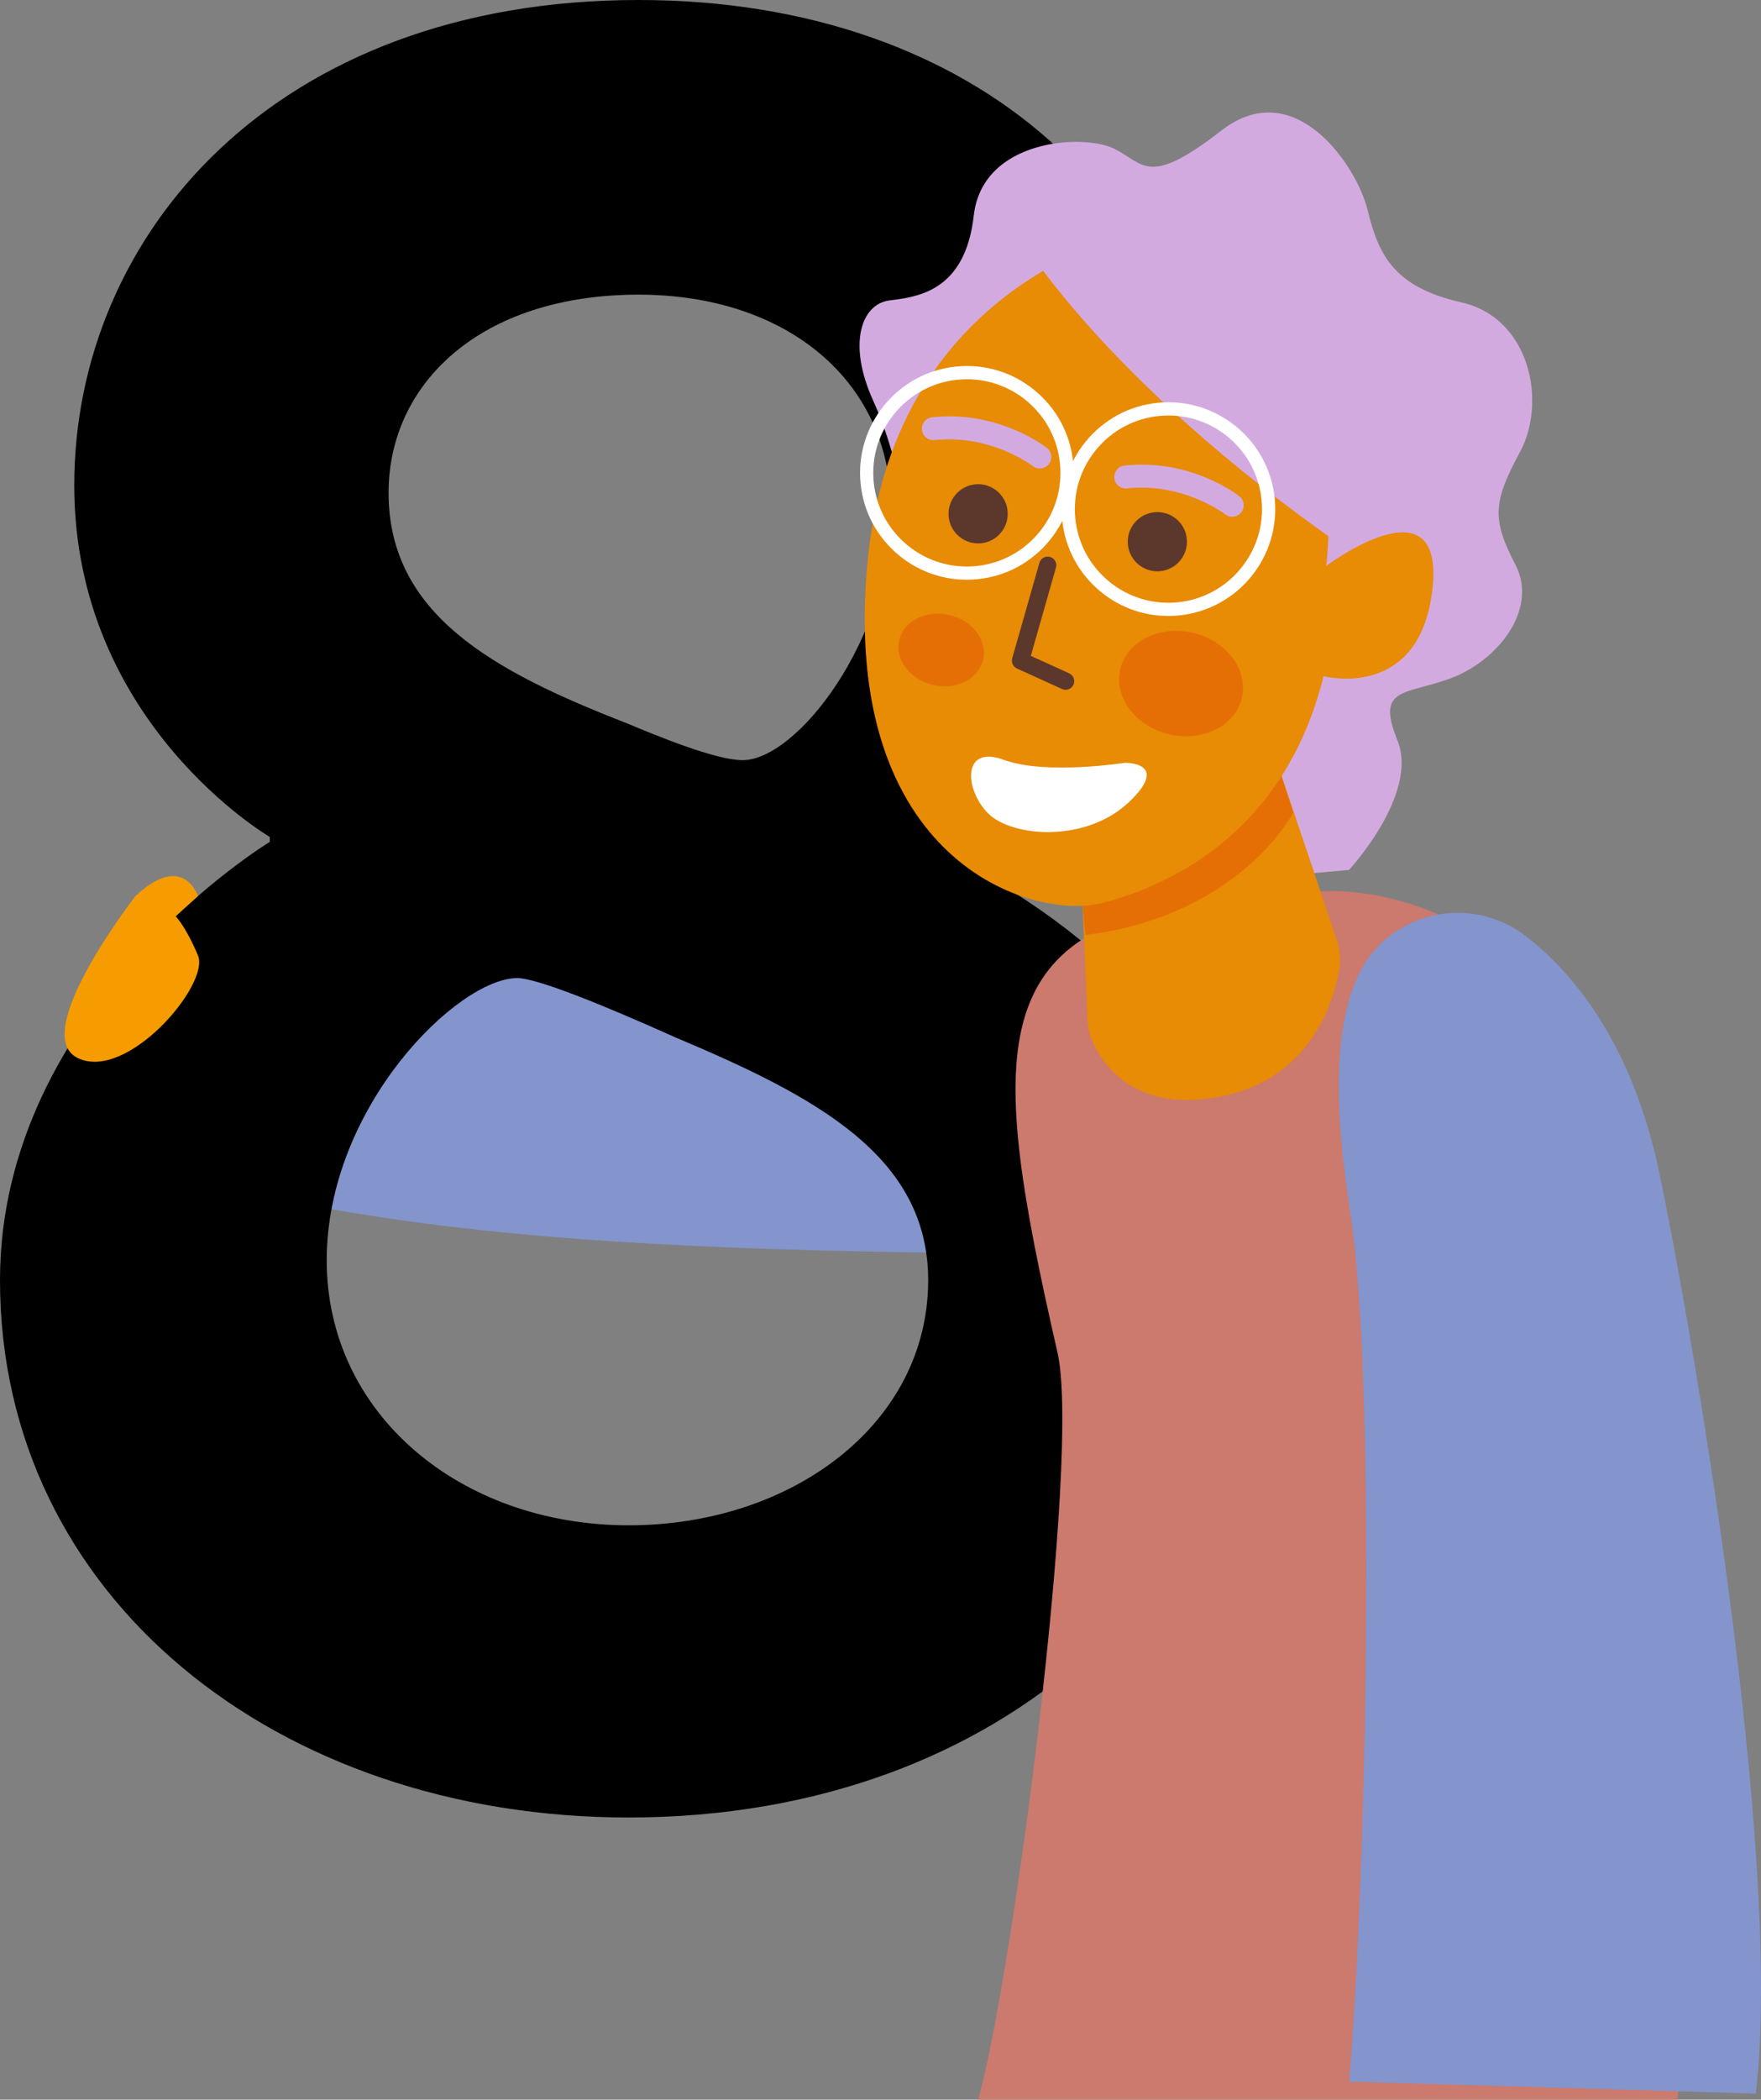
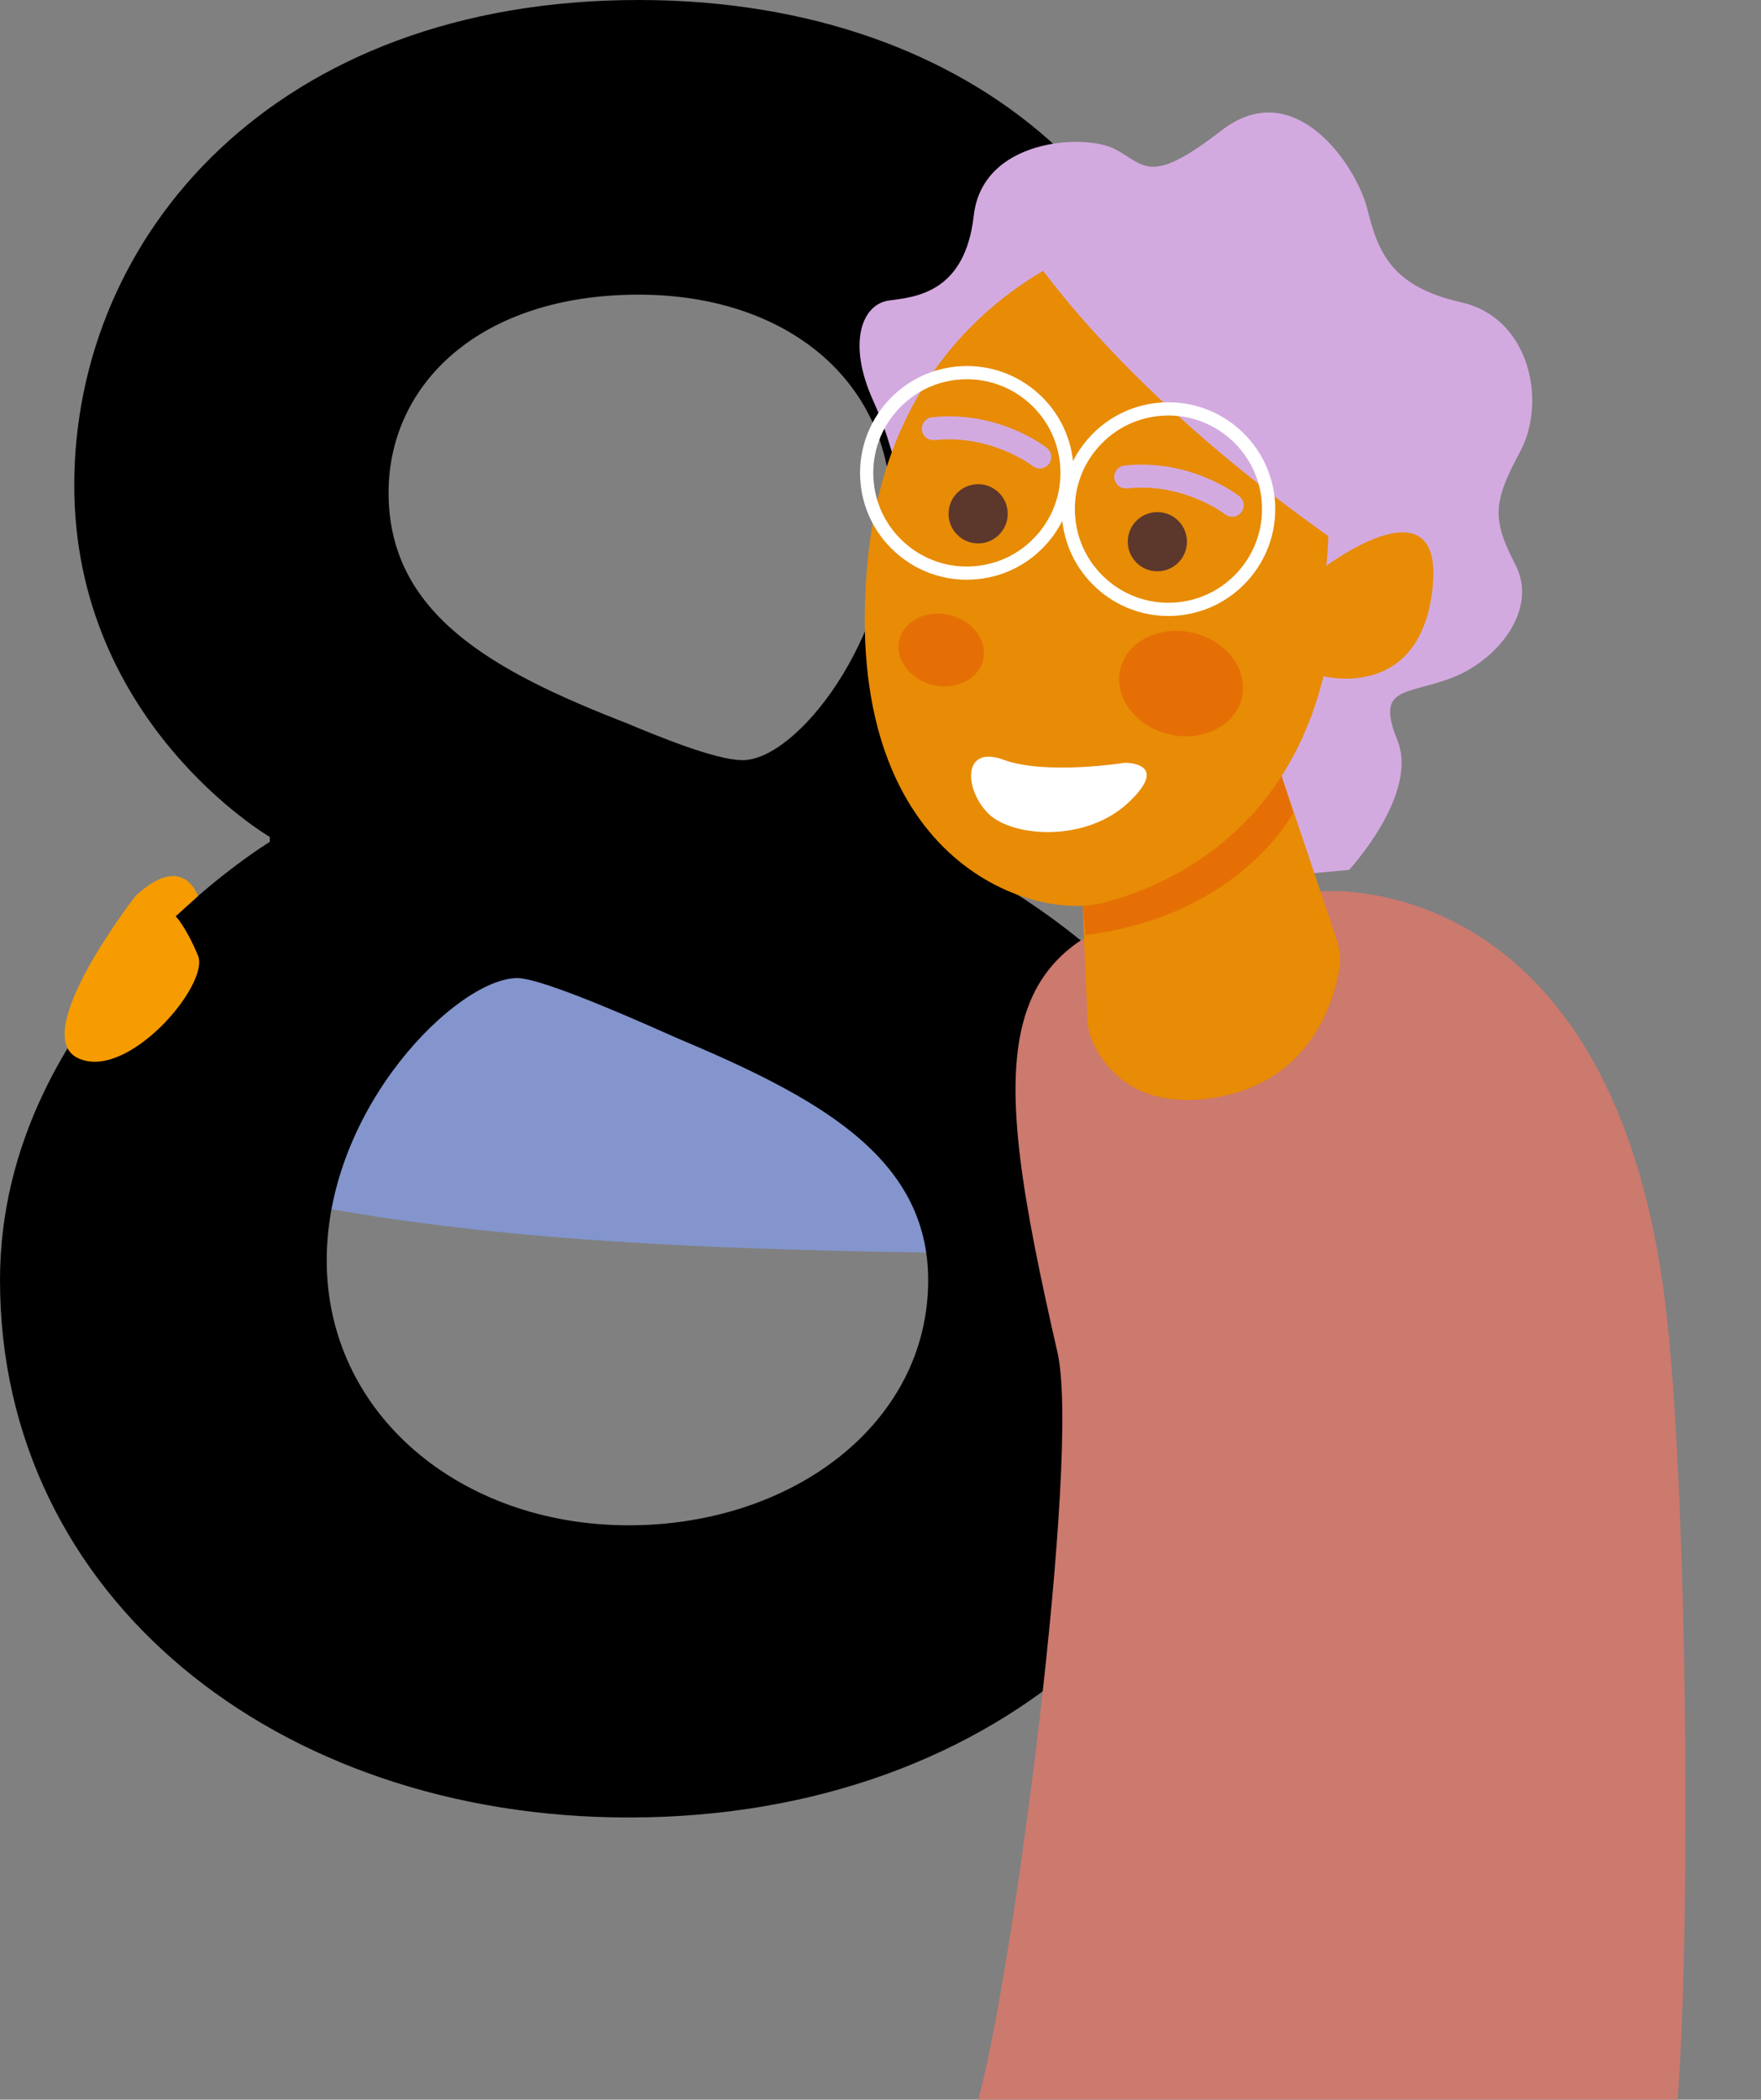
<svg xmlns="http://www.w3.org/2000/svg" id="Ebene_2" data-name="Ebene 2" viewBox="0 0 890.47 1061.27">
  <rect x="0" y="0" width="890.47" height="1061.27" fill="#808080" stroke="none" />
  <defs>
    <style>
      .cls-1, .cls-2, .cls-3, .cls-4, .cls-5, .cls-6, .cls-7, .cls-8, .cls-9 {
        stroke-width: 0px;
      }

      .cls-2 {
        fill: #5c372c;
      }

      .cls-3 {
        fill: #8395cc;
      }

      .cls-4 {
        fill: #cc796e;
      }

      .cls-5 {
        fill: #d3aae0;
      }

      .cls-6 {
        fill: #fff;
      }

      .cls-7 {
        fill: #e56f05;
      }

      .cls-8 {
        fill: #e88b05;
      }

      .cls-9 {
        fill: #f69c00;
      }
    </style>
  </defs>
  <g id="Illu_5" data-name="Illu #5">
    <path class="cls-3" d="m802.61,534.14l-85.88-55.39c-34.22-16.06-70.01,1.24-107.69,4.26-208.53,16.71-295.83-3.31-479.83-43.36l-110.86,127.35c169.65,79.63,446.73,61.27,629.6,69.86l154.67-102.72Z" />
    <path class="cls-1" d="m136.42,425.53v-2.5s-98.87-57.58-98.87-177.73C37.55,118.89,138.93,0,322.9,0c172.72,0,285.36,106.38,285.36,246.56,0,125.16-96.37,201.5-96.37,201.5v2.5c77.6,48.82,122.65,116.4,122.65,204.01,0,136.42-123.9,264.08-316.65,264.08C140.18,918.65,0,807.26,0,647.06c0-138.92,136.42-221.53,136.42-221.53Zm181.48,345.43c82.6,0,151.44-51.31,151.44-123.9,0-62.58-56.32-92.62-127.66-122.65-36.29-16.27-70.09-30.04-80.1-30.04-30.04,0-96.37,65.08-96.37,142.67s67.58,133.92,152.69,133.92Zm57.57-386.73c27.53,0,75.09-61.33,75.09-126.41s-52.57-108.89-127.66-108.89c-80.1,0-126.41,45.06-126.41,100.13,0,61.33,52.57,90.11,120.15,116.39,15.02,6.26,45.06,18.77,58.82,18.77Z" />
    <g>
      <path class="cls-5" d="m682.16,439.69s35.5-38.28,24.43-65.55c-11.07-27.28,4.17-22.72,27.28-31.42,23.11-8.71,44.27-34.45,32.36-57.4-11.91-22.95-11.29-31.55,2.38-56.9,13.67-25.35,5.03-67.76-29.66-75.59-34.69-7.83-41.99-24.59-47.44-46.8-5.45-22.21-36.8-68.78-73.87-40.07-37.07,28.72-38.75,17.02-54.15,9.26-15.4-7.77-66.69-5.09-71.09,33.71-4.4,38.8-28.92,41.15-42.75,42.94-13.83,1.79-21.38,21.47-8.06,50.77,13.31,29.3,22.61,76.52,13.67,89.85-8.95,13.32,9.81,52.08,44.39,57.77,34.58,5.69-20.61,1.41-19.55,21.71,1.06,20.3,22.4,94.25,66.66,80.15" />
      <path class="cls-4" d="m494.62,1061.27h353.67c6.53-82.59,5.28-297.44-5.41-395.51-25.05-229.65-174.78-215.2-174.78-215.2-20.02.44-37.73,1.59-53.33,3.54-117.66,14.75-115.3,75.57-80.05,229.46,11.93,52.08-22.64,315.69-40.1,377.7Z" />
      <g>
        <path class="cls-8" d="m646.1,386.38l29.9,88.78c1.7,5.04,2.09,10.42,1.11,15.65-3.25,17.38-15.4,54.88-60.13,63.49-42.74,8.23-59.06-15.55-64.49-27.72-1.57-3.51-2.41-7.29-2.58-11.13l-3.79-87.6,99.98-41.47Z" />
        <path class="cls-7" d="m646.1,386.38l7.86,24.3s-26.52,52.05-105.09,61.92l-1.72-17.21,98.95-69.01Z" />
        <path class="cls-8" d="m583.79,115.05s-131.64,20.57-145.23,170.27c-13.59,149.69,83.07,180.6,119.38,171,36.32-9.6,92.23-37.35,111.32-114.55,0,0,48.62,12.87,55.07-43.97,6.45-56.85-53.7-11.75-53.7-11.75,0,0,16.41-128.43-71.3-168.37l-15.55-2.61Z" />
-         <path class="cls-2" d="m538.83,348.65c-.6,0-1.22-.13-1.8-.39l-22.8-10.37c-1.96-.89-2.98-3.09-2.39-5.16l13.75-48.24c.66-2.31,3.07-3.65,5.38-2.99,2.31.66,3.65,3.07,2.99,5.38l-12.72,44.63,19.39,8.82c2.19,1,3.16,3.58,2.16,5.77-.73,1.6-2.31,2.55-3.97,2.55Z" />
        <ellipse class="cls-7" cx="597.22" cy="345.52" rx="26.34" ry="31.57" transform="translate(124.54 848.13) rotate(-76.81)" />
        <ellipse class="cls-7" cx="475.93" cy="328.53" rx="18.16" ry="21.77" transform="translate(47.47 716.93) rotate(-76.81)" />
        <path class="cls-6" d="m568.81,385.54s-39.91,6.37-61.3-1.51c-21.39-7.87-19.74,15.59-7.56,27.37,12.17,11.78,49.14,14.56,70.76-5.84,21.62-20.39-1.9-20.02-1.9-20.02Z" />
        <circle class="cls-2" cx="585.23" cy="273.8" r="14.96" />
        <circle class="cls-2" cx="494.6" cy="259.7" r="14.96" />
      </g>
      <path class="cls-5" d="m514.72,118.28s41.83,72.93,165.18,158.49c0,0,20.28-21.27,31.1-44.07,10.82-22.8-10.41-17.77-10.41-17.77l-5.93-83.75-74.81-43.43-81.3-2.39-23.84,32.92Z" />
      <path class="cls-5" d="m621.67,261.02c-.77-.19-1.52-.55-2.19-1.07-.24-.19-21.04-16.15-49.62-13.1-3.19.35-6.05-1.97-6.39-5.16-.34-3.19,1.97-6.05,5.16-6.39,33.49-3.57,57.07,14.75,58.06,15.53,2.51,1.99,2.94,5.64.95,8.16-1.46,1.85-3.81,2.56-5.95,2.03Z" />
      <path class="cls-5" d="m524.39,236.62c-.78-.19-1.52-.55-2.19-1.07-.25-.19-21.05-16.15-49.62-13.1-3.19.34-6.05-1.97-6.39-5.16-.34-3.19,1.97-6.05,5.16-6.39,33.48-3.57,57.06,14.75,58.05,15.53,2.51,1.99,2.94,5.64.95,8.16-1.46,1.85-3.81,2.56-5.95,2.03Z" />
-       <path class="cls-3" d="m682.2,1052.14s198.64,5.78,205.66,6.09c14.26-122.06-33.86-394.46-48.8-465.47-14.1-67.03-44.84-102.17-67.69-119.72-28.26-21.7-69.83-12.06-84.72,20.32-12.85,27.95-11.57,70.06-3.85,119.76,12.72,81.94,8.82,325.18-.6,439.02Z" />
      <path class="cls-6" d="m590.78,311.34c-13.36,0-26.08-4.87-36.08-13.88-10.72-9.65-17.04-22.91-17.79-37.31h0c-.75-14.41,4.15-28.24,13.8-38.96,9.65-10.72,22.9-17.04,37.31-17.79,29.74-1.53,55.2,21.38,56.75,51.12,1.55,29.74-21.38,55.2-51.11,56.75-.96.05-1.93.08-2.88.08Zm.09-101.33c-.83,0-1.66.02-2.5.07-12.62.66-24.23,6.19-32.69,15.59-8.46,9.39-12.76,21.52-12.1,34.14.66,12.62,6.2,24.23,15.59,32.69,9.39,8.46,21.52,12.76,34.14,12.1,26.06-1.36,46.15-23.67,44.79-49.73-1.32-25.22-22.26-44.86-47.23-44.86Z" />
      <path class="cls-6" d="m488.84,293.02c-13.36,0-26.08-4.87-36.08-13.88-10.72-9.65-17.04-22.9-17.79-37.31-1.55-29.74,21.38-55.2,51.11-56.75,14.41-.76,28.24,4.15,38.96,13.8,10.72,9.65,17.04,22.9,17.79,37.31.75,14.41-4.15,28.24-13.8,38.96-9.65,10.72-22.9,17.04-37.31,17.79-.96.05-1.93.08-2.88.08Zm.12-101.33c-.84,0-1.68.02-2.53.07-26.06,1.36-46.15,23.67-44.79,49.73.66,12.62,6.2,24.23,15.59,32.69,9.39,8.46,21.52,12.76,34.14,12.1,12.62-.66,24.23-6.19,32.69-15.59,8.46-9.39,12.76-21.52,12.1-34.14-.66-12.62-6.2-24.23-15.59-32.69-8.76-7.89-19.91-12.16-31.61-12.16Z" />
    </g>
    <path class="cls-9" d="m68.48,452.93s-54.18,69.65-29.22,81.82c24.96,12.17,66.96-37.13,60.87-51.74-6.09-14.61-11.31-19.9-11.31-19.9l11.27-10.18s-7.26-22.77-31.61,0Z" />
  </g>
</svg>